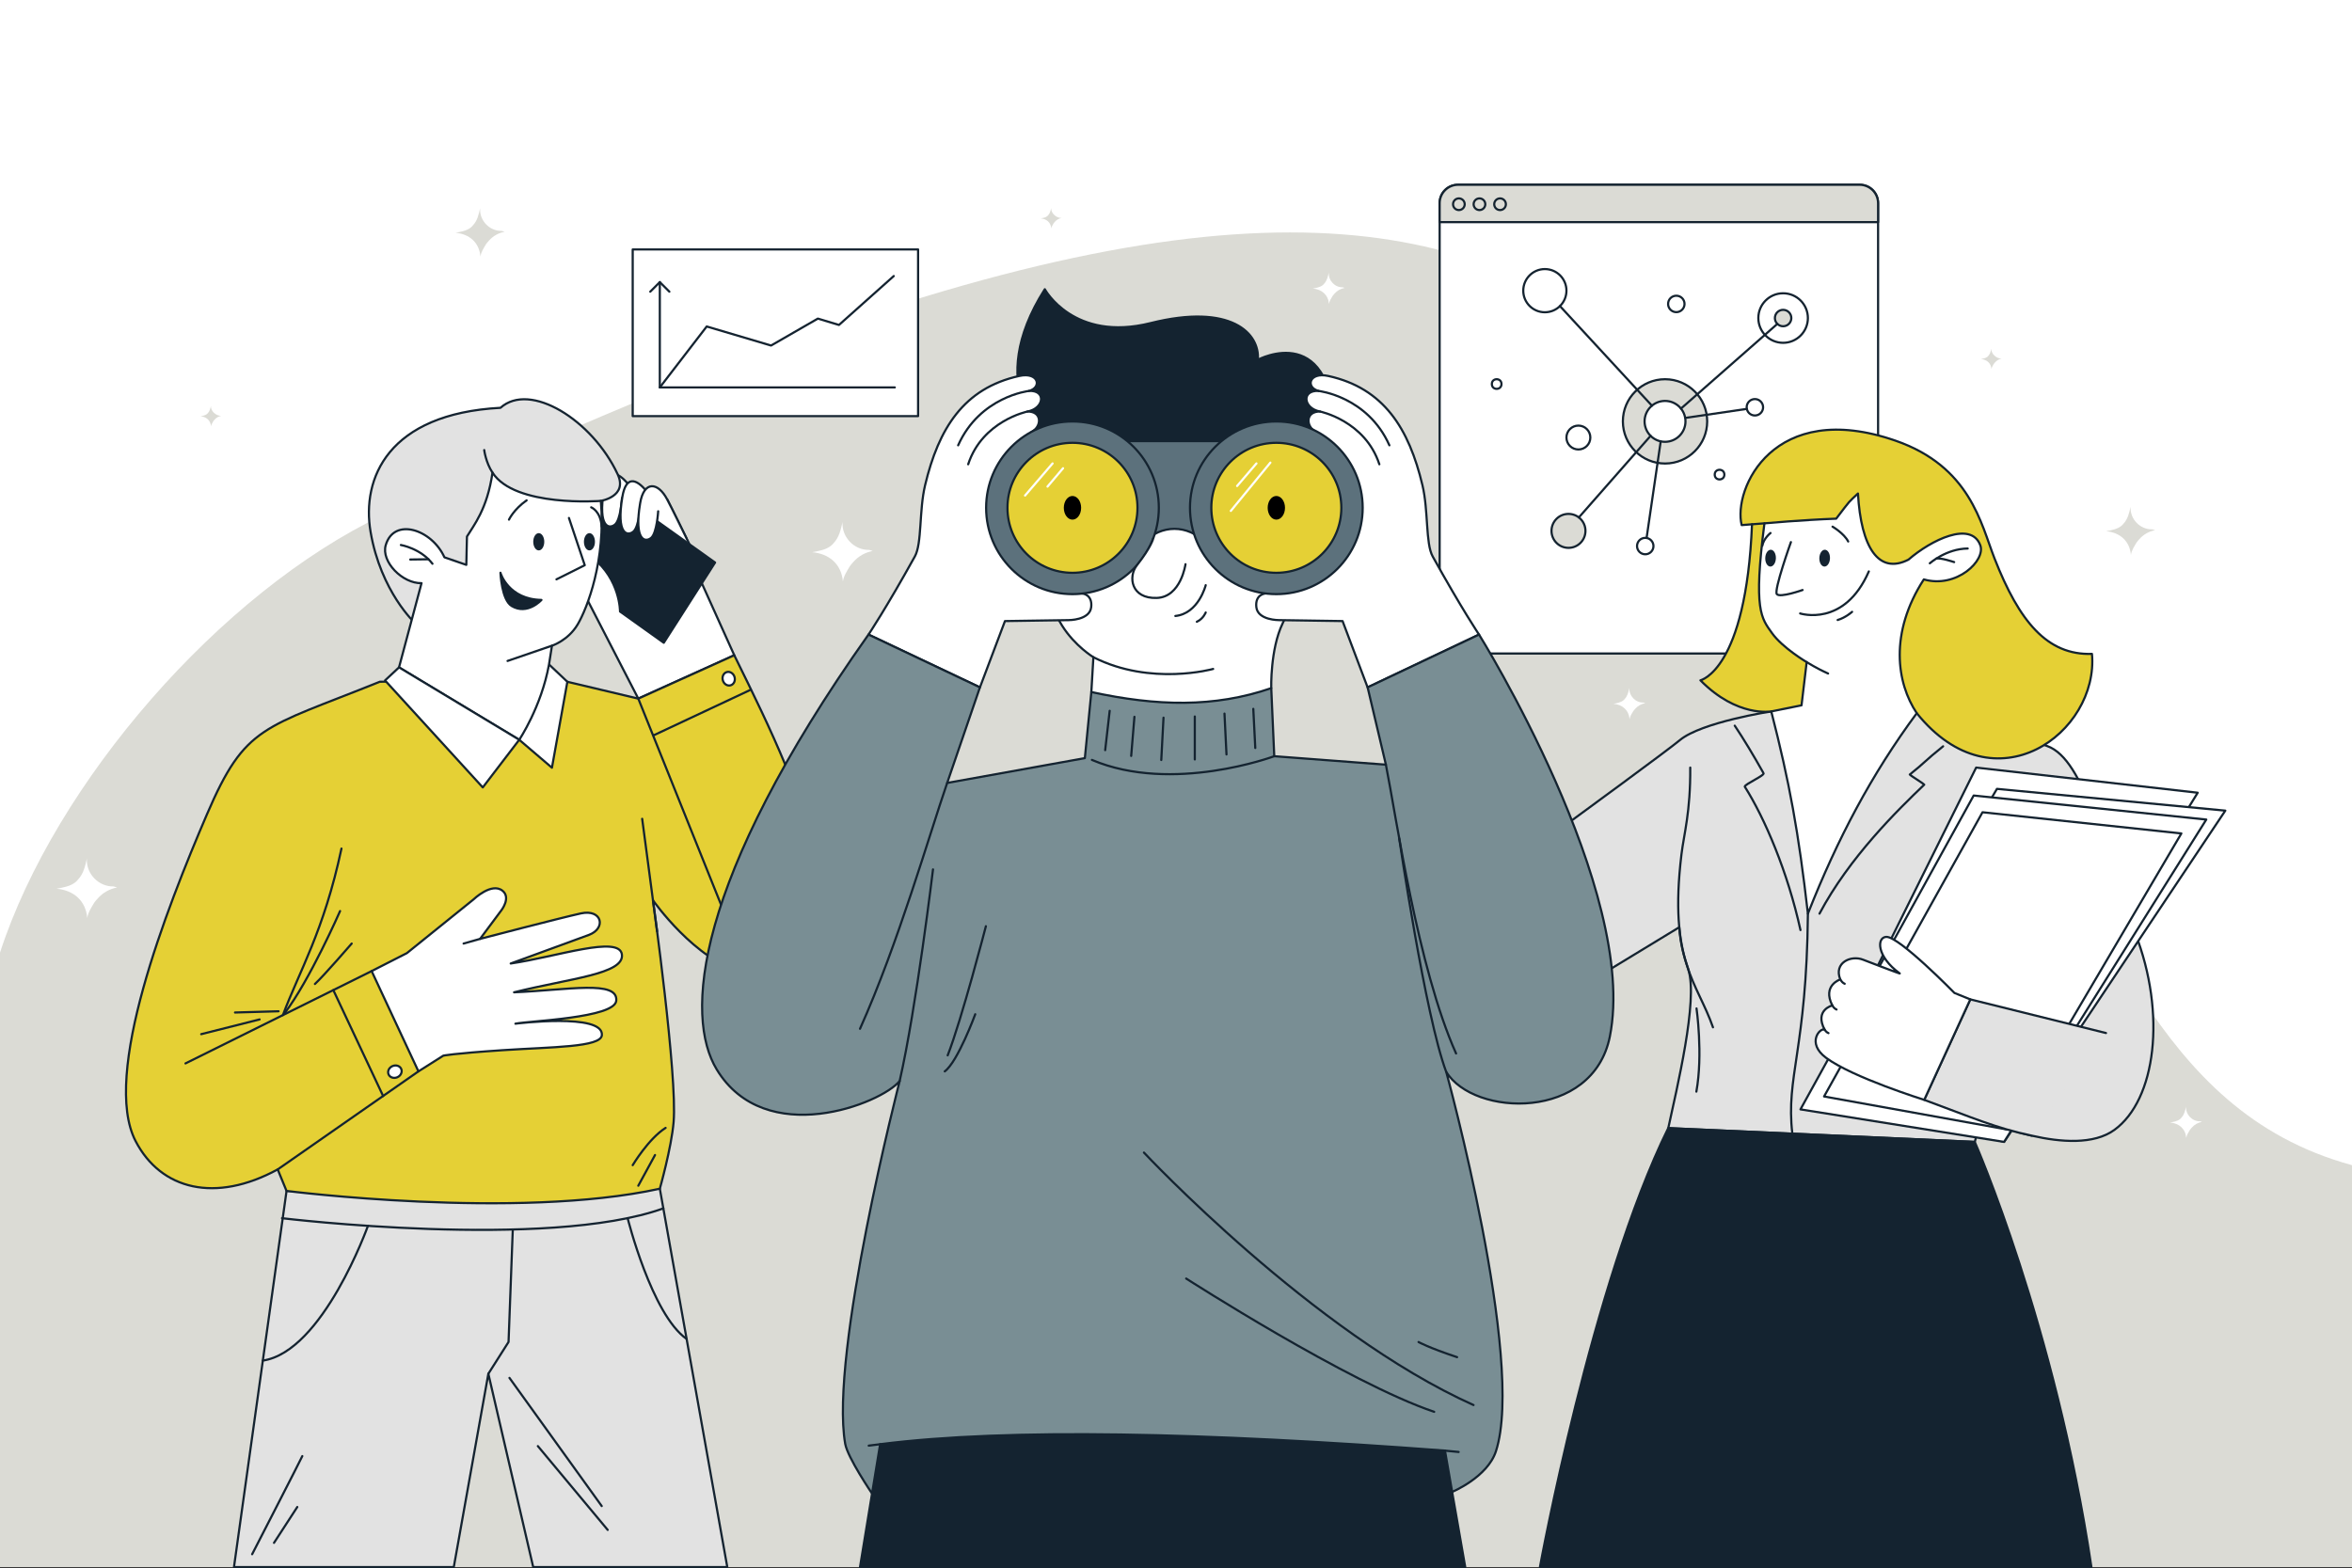
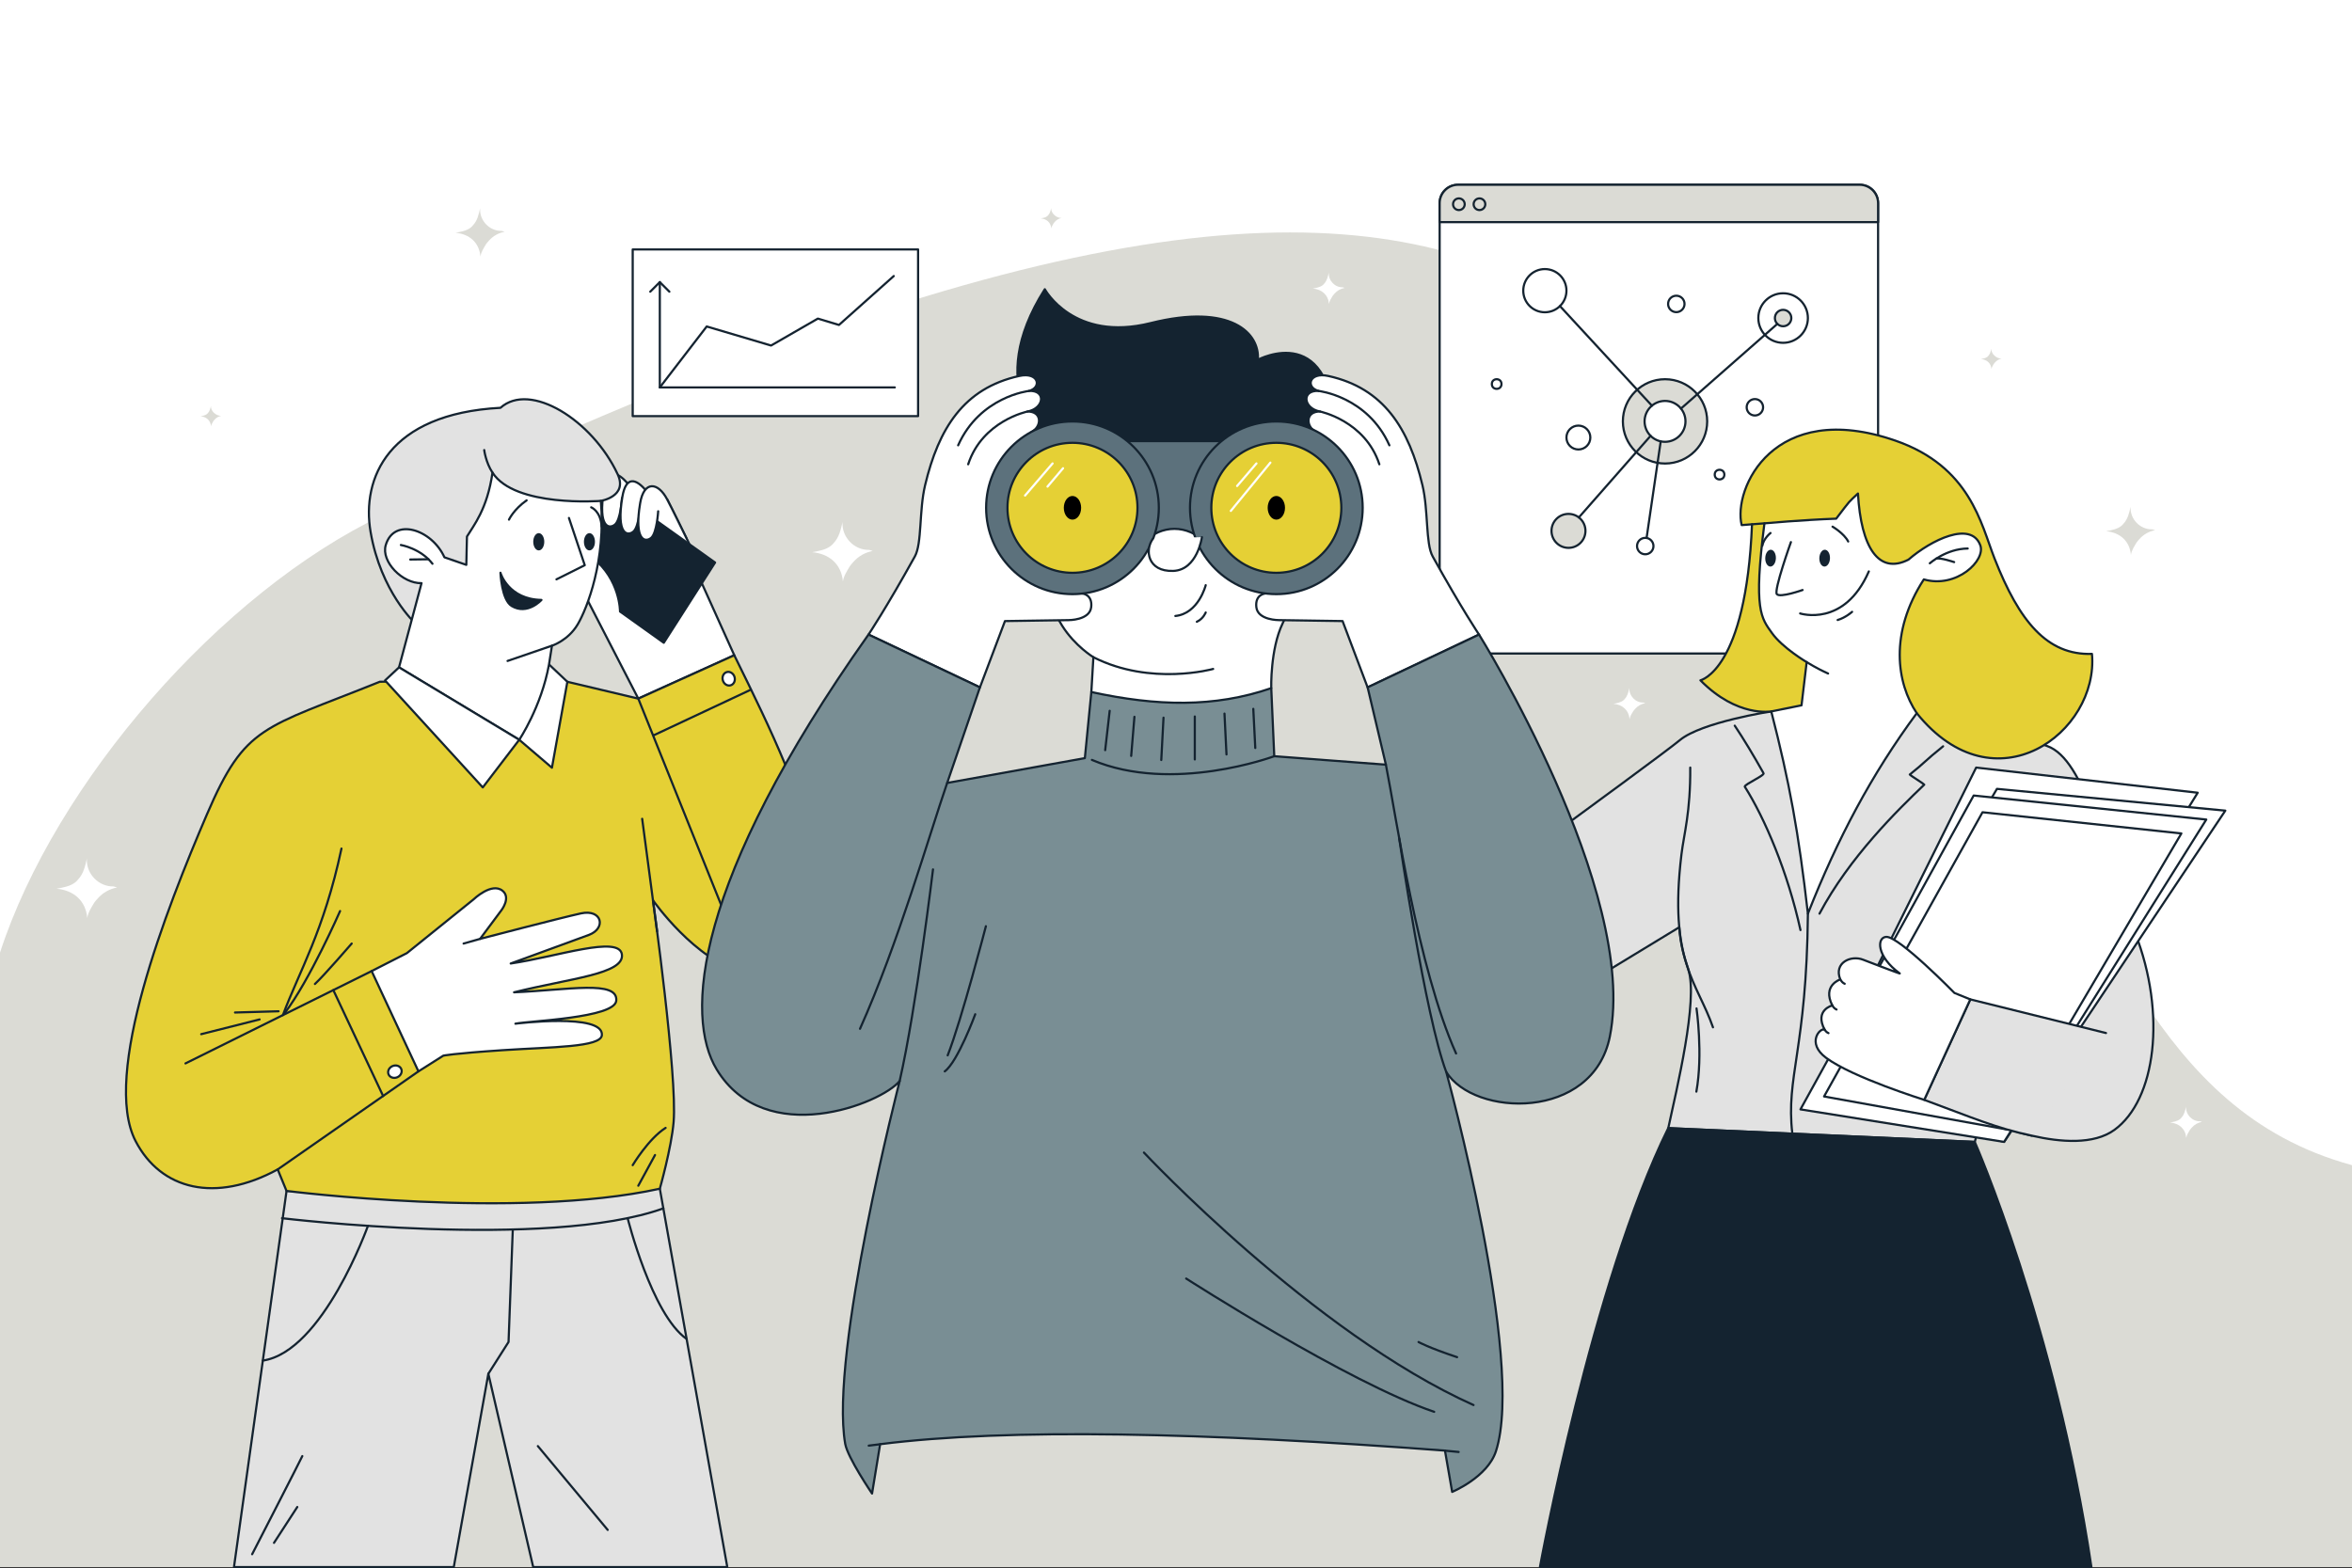
<svg xmlns="http://www.w3.org/2000/svg" id="Lager_2" data-name="Lager 2" viewBox="0 0 1620.63 1080.75">
  <rect x="0" y="0" width="1620.63" height="1080.75" fill="#333333" stroke="none" />
  <defs>
    <style> .cls-1, .cls-2 { fill: #dbdbd5; } .cls-3, .cls-4, .cls-2, .cls-5, .cls-6, .cls-7, .cls-8, .cls-9, .cls-10 { stroke-linecap: round; stroke-linejoin: round; stroke-width: 1.5px; } .cls-3, .cls-2, .cls-5, .cls-6, .cls-7, .cls-8, .cls-9, .cls-10 { stroke: #142330; } .cls-3, .cls-11 { fill: #fff; } .cls-4 { stroke: #fff; } .cls-4, .cls-10 { fill: none; } .cls-5 { fill: #e5d035; } .cls-6 { fill: #798e94; } .cls-7, .cls-12 { fill: #142330; } .cls-8 { fill: #e2e2e2; } .cls-9 { fill: #5c717c; } </style>
  </defs>
  <g id="Layer_1" data-name="Layer 1">
    <rect class="cls-11" width="1620.63" height="1080" />
    <path class="cls-1" d="M1620.63,803.01c-140.32-38.35-163.61-179.46-248.32-268.92-253.86-268.08-250.33-587.44-1108.33-179.18C151.77,408.31,37.98,539.6,0,656.53v423.47h1620.63v-276.99Z" />
    <path class="cls-1" d="M1484.96,365.42c-4.17.77-7.95,2.87-10.81,6.11-.72.76-1.39,1.58-2,2.42-1.62,2.7-3.41,5.41-3.87,8.52-.82-9.72-7.64-15.52-17.16-16.37,3.51-.65,7.63-1.31,10.49-3.59.57-.46,1.09-.98,1.54-1.57,3.08-3.22,3.99-7.67,4.91-11.68-.5,8.43,6.53,15.77,14.94,15.55,1.26.35,1.96.6,1.96.6Z" />
    <path class="cls-1" d="M347.71,159.74c-4.17.77-7.95,2.87-10.81,6.11-.72.76-1.39,1.58-2,2.42-1.62,2.7-3.41,5.41-3.87,8.52-.82-9.72-7.64-15.52-17.16-16.37,3.51-.65,7.63-1.31,10.49-3.59.57-.46,1.09-.98,1.54-1.57,3.08-3.22,3.99-7.67,4.91-11.68-.5,8.43,6.53,15.77,14.94,15.55,1.26.35,1.96.6,1.96.6Z" />
    <path class="cls-11" d="M601.36,379.72c-5.15.95-9.81,3.54-13.33,7.54-.89.94-1.72,1.95-2.47,2.99-1.99,3.33-4.2,6.67-4.77,10.51-1.01-11.99-9.43-19.14-21.16-20.19,4.33-.8,9.42-1.62,12.94-4.43.7-.56,1.35-1.2,1.9-1.94,3.8-3.97,4.93-9.46,6.05-14.41-.62,10.4,8.06,19.45,18.43,19.19,1.56.44,2.41.74,2.41.74Z" />
    <path class="cls-11" d="M80.69,611.64c-5.15.95-9.81,3.54-13.33,7.54-.89.94-1.72,1.95-2.47,2.99-1.99,3.33-4.2,6.67-4.77,10.51-1.01-11.99-9.43-19.14-21.16-20.19,4.33-.8,9.42-1.62,12.94-4.43.7-.56,1.35-1.2,1.9-1.94,3.8-3.97,4.93-9.46,6.05-14.41-.62,10.4,8.06,19.45,18.43,19.19,1.56.44,2.41.74,2.41.74Z" />
    <path class="cls-11" d="M1517.23,773.17c-2.7.5-5.15,1.86-7,3.96-.47.5-.9,1.02-1.3,1.57-1.05,1.75-2.21,3.51-2.51,5.52-.53-6.3-4.95-10.06-11.12-10.61,2.27-.42,4.95-.85,6.8-2.33.37-.3.71-.63,1-1.02,1.99-2.08,2.59-4.97,3.18-7.57-.32,5.46,4.24,10.22,9.68,10.08.82.23,1.27.39,1.27.39Z" />
    <path class="cls-11" d="M1133.65,484.6c-2.7.5-5.15,1.86-7,3.96-.47.5-.9,1.02-1.3,1.57-1.05,1.75-2.21,3.51-2.51,5.52-.53-6.3-4.95-10.06-11.12-10.61,2.27-.42,4.95-.85,6.8-2.33.37-.3.71-.63,1-1.02,1.99-2.08,2.59-4.97,3.18-7.57-.32,5.46,4.24,10.22,9.68,10.08.82.23,1.27.39,1.27.39Z" />
    <path class="cls-11" d="M926.53,198.41c-2.7.5-5.15,1.86-7,3.96-.47.5-.9,1.02-1.3,1.57-1.05,1.75-2.21,3.51-2.51,5.52-.53-6.3-4.95-10.06-11.12-10.61,2.27-.42,4.95-.85,6.8-2.33.37-.3.71-.63,1-1.02,1.99-2.08,2.59-4.97,3.18-7.57-.32,5.46,4.24,10.22,9.68,10.08.82.23,1.27.39,1.27.39Z" />
    <path class="cls-1" d="M731.45,150.23c-1.76.33-3.36,1.21-4.57,2.58-.3.32-.59.67-.85,1.02-.68,1.14-1.44,2.28-1.63,3.6-.35-4.11-3.23-6.55-7.25-6.91,1.48-.27,3.22-.55,4.43-1.52.24-.19.46-.41.65-.66,1.3-1.36,1.69-3.24,2.07-4.93-.21,3.56,3.59,6.91,7.14,6.82.03,0,0,0,0,0Z" />
    <path class="cls-1" d="M1379.26,247.14c-1.76.33-3.36,1.21-4.57,2.58-.3.32-.59.67-.85,1.02-.68,1.14-1.44,2.28-1.63,3.6-.35-4.11-3.23-6.55-7.25-6.91,1.48-.27,3.22-.55,4.43-1.52.24-.19.46-.41.65-.66,1.3-1.36,1.69-3.24,2.07-4.93-.21,3.56,3.59,6.91,7.14,6.82.03,0,0,0,0,0Z" />
    <path class="cls-1" d="M152.46,286.59c-1.76.33-3.36,1.21-4.57,2.58-.3.32-.59.67-.85,1.02-.68,1.14-1.44,2.28-1.63,3.6-.35-4.11-3.23-6.55-7.25-6.91,1.48-.27,3.22-.55,4.43-1.52.24-.19.46-.41.65-.66,1.3-1.36,1.69-3.24,2.07-4.93-.21,3.56,3.59,6.91,7.14,6.82.03,0,0,0,0,0Z" />
    <polygon class="cls-8" points="312.68 1080 161.22 1080 197.44 820.76 454.65 819.24 501.13 1080 367.4 1080 336.49 946.77 312.68 1080" />
    <path class="cls-10" d="M185.22,547.01c8.67-7.54,30.93-21.93,54.06-25.83" />
    <polygon class="cls-3" points="483.63 402.07 505.95 451.59 439.81 481.47 399.28 402.83 410.17 330.39 459.72 344.19 472.85 370.72 483.63 402.07" />
    <path class="cls-7" d="M492.72,387.69l-35.35,55.29-30.14-21.53s.2-22.04-19.05-37.23l4.31-53.7,80.24,57.17Z" />
    <path class="cls-3" d="M428.59,343.18s-.89,15.01-4.81,18.3c-3.93,3.29-12.03,2.41-7.6-23.94,2.44-14.52,9.39-12.84,16.82-3.68" />
    <path class="cls-3" d="M441.25,348.04s-.89,15.01-4.81,18.3c-3.93,3.29-12.03,2.41-7.6-23.94,2.44-14.52,9.39-12.84,16.82-3.68" />
    <path class="cls-3" d="M453.51,352.36s-.89,15.01-4.81,18.3c-3.93,3.29-12.03,2.41-7.6-23.94,2.63-15.64,12.37-14.51,18.62-2.53,4.69,8.99,9.48,18.98,15.16,30.55" />
    <path class="cls-5" d="M261.77,469.82c-80.67,32.55-92.59,29.51-119.19,91.44-27.91,64.99-72.76,179.71-49.14,225.18,17.45,33.6,55.03,42.84,97.91,19.5l6.08,14.82s158.43,20.14,257.22-1.52c0,0,7.98-28.12,9.5-45.97,2.69-31.63-14.23-152.83-14.23-152.83,0,0,29.03,41.64,62.34,49.87,38.15,9.43,66.87-17.48,55.47-62.69-15.43-61.21-34.95-101.57-61.79-156.03l-66.13,29.89-52.79-12.54-125.25.89Z" />
    <polygon class="cls-3" points="380.31 529.09 357.77 509.84 378.29 457.92 390.94 469.87 380.31 529.09" />
    <path class="cls-8" d="M286.09,429.55s-23.64-21.54-30.74-62.95c-6.32-36.84,11.97-81.38,89.5-85.55,20.39-18.24,63.26,8.36,80.74,45.78,7.18,15.37-11.59,18.36-11.59,18.36l-127.91,84.35Z" />
    <path class="cls-3" d="M290.45,401.89l-15.51,58.06,82.83,49.9s15.2-22.54,20.52-51.92l2.03-12.92s11.14-3.55,17.73-14.69c6.59-11.14,19.5-44.33,15.96-85.11,0,0-59.21,4.62-74.66-19.5-3.61,25.27-13.05,36.48-17.6,44.07l-.44,19.51-15.07-5.19c-8.74-19.38-34.9-27.81-40.48-8.3-3.21,11.25,11.47,26.42,24.71,26.11Z" />
    <polyline class="cls-10" points="392.03 356.98 402.92 389.53 383.42 399.28" />
    <ellipse class="cls-12" cx="371.23" cy="373.38" rx="3.8" ry="5.95" />
    <ellipse class="cls-12" cx="406.15" cy="373.38" rx="3.8" ry="5.95" />
    <line class="cls-10" x1="349.73" y1="455.51" x2="380.31" y2="445" />
    <path class="cls-7" d="M344.85,394.72c0,.38,5.57,18.36,28.24,18.74,0,0-9.61,10.72-20.52,4.18-6.97-4.18-7.73-22.92-7.73-22.92Z" />
    <path class="cls-10" d="M276.21,375.6s13.55,2.28,21.78,12.92" />
    <line class="cls-10" x1="282.67" y1="385.6" x2="295.25" y2="385.44" />
    <path class="cls-10" d="M350.71,358.12s3.23-7.03,12.16-13.3" />
    <path class="cls-10" d="M407.35,349.64s6.55,2.47,7.21,13.3" />
    <polygon class="cls-3" points="332.65 542.68 357.77 509.84 274.94 459.94 265.3 468.94 332.65 542.68" />
    <path class="cls-3" d="M346.23,613.87c6.02,4.81-.76,13.49-.76,13.49l-14.68,19.7h0s55.06-14.39,69.43-17.55c14.7-3.23,17.65,10.32,5.57,14.8l-53.89,19.72c31.77-4.61,74.92-19.69,76.62-6.2,1.7,13.51-35.92,16.42-74.31,26.05,37.27-1.61,71.81-8.6,70.41,5.83-1.15,11.88-59.88,13.85-69.47,15.79,0,0,60.81-7.58,59.57,7.89-.67,8.39-34.2,8.1-68.39,10.38-34.49,2.3-40.87,3.77-40.87,3.77l-17.14,10.83-32.24-69.12,24.28-12.37,45.91-37.01s12.46-12.01,19.97-6Z" />
    <line class="cls-10" x1="319.44" y1="650.28" x2="330.79" y2="647.06" />
    <line class="cls-10" x1="127.81" y1="732.88" x2="256.07" y2="669.25" />
    <line class="cls-10" x1="191.36" y1="805.94" x2="288.31" y2="738.37" />
    <path class="cls-10" d="M235.29,584.82c-12.22,57.22-29.07,84.44-40.36,114.77" />
    <line class="cls-10" x1="229.67" y1="682.35" x2="263.98" y2="755.33" />
    <line class="cls-10" x1="439.81" y1="481.47" x2="497.89" y2="626.13" />
    <line class="cls-10" x1="517.2" y1="475.39" x2="450.45" y2="506.73" />
    <polyline class="cls-10" points="336.49 946.77 350.41 924.86 353.32 847.62" />
    <path class="cls-10" d="M432.47,839.53s16.53,66.33,40.64,83.24" />
    <path class="cls-10" d="M253.53,844.83s-31.02,86.76-72.44,92.86" />
    <path class="cls-10" d="M194.32,839.56s182.69,22.04,262.75-6.78" />
    <line class="cls-10" x1="442.48" y1="564.3" x2="452.75" y2="641.81" />
    <ellipse class="cls-3" cx="502.09" cy="467.76" rx="4.19" ry="4.75" transform="translate(-112.59 162.71) rotate(-16.58)" />
    <ellipse class="cls-3" cx="272.08" cy="738.6" rx="4.75" ry="4.19" transform="translate(-268.34 166.32) rotate(-23.14)" />
    <path class="cls-10" d="M234.32,627.88s-20.9,47.81-38.41,70.67" />
    <path class="cls-10" d="M242.33,650.28s-19.25,22.29-25.33,27.86" />
    <line class="cls-10" x1="138.65" y1="712.72" x2="178.88" y2="702.56" />
    <line class="cls-10" x1="161.94" y1="697.8" x2="191.94" y2="696.95" />
    <path class="cls-10" d="M435.96,803.01s10.88-18.24,22.67-25.7" />
    <line class="cls-10" x1="451.34" y1="796.02" x2="439.81" y2="817.17" />
-     <line class="cls-10" x1="351.04" y1="949.62" x2="414.61" y2="1037.95" />
    <line class="cls-10" x1="370.61" y1="996.63" x2="418.73" y2="1054.38" />
    <path class="cls-10" d="M208.31,1003.51c-.38,1.14-34.57,67.63-34.57,67.63" />
    <line class="cls-10" x1="204.84" y1="1038.6" x2="188.8" y2="1063.3" />
    <g>
      <path class="cls-3" d="M1004.43,127.34h277.21c6.87,0,12.44,5.58,12.44,12.44v310.61h-302.1V139.79c0-6.87,5.58-12.44,12.44-12.44Z" />
      <circle class="cls-2" cx="1147.28" cy="290.4" r="29.05" />
      <path class="cls-2" d="M1281.32,127.34h-276.58c-7.05,0-12.76,5.71-12.76,12.76v12.99h302.1v-12.99c0-7.05-5.71-12.76-12.76-12.76Z" />
      <circle class="cls-10" cx="1209.19" cy="280.69" r="5.66" />
      <circle class="cls-10" cx="1133.65" cy="376.34" r="5.66" />
      <circle class="cls-10" cx="1155.05" cy="209.46" r="5.66" />
      <circle class="cls-10" cx="1031.27" cy="264.67" r="3.32" />
      <circle class="cls-10" cx="1184.84" cy="327.09" r="3.32" />
      <circle class="cls-10" cx="1087.58" cy="301.54" r="8.23" />
      <circle class="cls-2" cx="1080.75" cy="365.87" r="11.7" />
      <circle class="cls-10" cx="1064.47" cy="200.32" r="14.88" />
      <circle class="cls-2" cx="1228.64" cy="219.19" r="5.66" />
      <circle class="cls-10" cx="1228.64" cy="219.19" r="17.07" />
      <circle class="cls-10" cx="1005.23" cy="140.75" r="4.02" />
      <circle class="cls-10" cx="1019.41" cy="140.75" r="4.02" />
-       <circle class="cls-10" cx="1033.6" cy="140.75" r="4.02" />
      <circle class="cls-3" cx="1147.28" cy="290.4" r="14.09" />
      <line class="cls-10" x1="1074.88" y1="210.95" x2="1138.24" y2="279.59" />
      <line class="cls-10" x1="1158.27" y1="281.58" x2="1224.67" y2="223.22" />
      <line class="cls-10" x1="1144.3" y1="304.18" x2="1134.57" y2="370.76" />
      <line class="cls-10" x1="1137.33" y1="300.37" x2="1087.89" y2="356.61" />
-       <line class="cls-10" x1="1203.64" y1="281.8" x2="1161.38" y2="287.99" />
    </g>
    <rect class="cls-3" x="435.96" y="171.91" width="196.64" height="114.87" />
    <polyline class="cls-10" points="454.64 194.43 454.64 267 616.56 267" />
    <polyline class="cls-10" points="448.06 201.01 454.64 194.43 461.23 201.01" />
    <path class="cls-8" d="M1220.47,490.29s-48.04,7.35-62.99,19.8c-16.83,14.02-215.42,157.96-215.42,157.96l35.8,79.91,179.24-108.93c.85,11.75,2.89,18.98,6.24,29.2,6.88,21.01-8.06,82.42-13.83,109.25l211.19,9.5,4.32-15.73s63.39,28.15,91.89,7.45c28.5-20.7,36.04-79.82,14.31-135.7-21.74-55.88-34.52-119.58-60.59-128.83-26.06-9.26-85.74-32.64-85.74-32.64l-57.49,66.25-46.92-57.49Z" />
    <path class="cls-5" d="M1220.47,490.29s-23.5,4.31-48.81-21.44c0,0,31.43-6.74,35.55-107.52l-7.12.56c-6.11-24.89,21.86-87.29,105.89-58.22,51.6,17.85,58.98,57.33,68.33,81.2,17.08,43.59,36.33,66.8,67.14,65.78,4.83,54.08-66.9,107.78-120.72,40.86-62.53,6.82-76.21,34.07-100.26-1.22Z" />
    <polygon class="cls-3" points="1371.62 777.69 1248.98 756 1361.65 529 1514.32 546.33 1371.62 777.69" />
    <polygon class="cls-3" points="1380.9 786.97 1253.71 751.45 1375.98 543.67 1533.34 558.67 1380.9 786.97" />
    <polygon class="cls-3" points="1380.9 786.97 1240.6 764.56 1359.95 548.26 1520.23 564.82 1380.9 786.97" />
    <path class="cls-3" d="M1325.61,399.31c-23.91,36.89-18.76,71.49-4.87,92.2-31.09,42.07-54.53,86.25-75.02,138.16-6.4-56-12.66-90.33-25.24-139.38l20.85-4.2,3.54-29.78s-16.65-9.83-23.87-19.97c-7.37-10.35-12.96-15.69-5.23-75.67,0,0,26.43-2.4,49.44-3.22,10.69-13.98,7.97-10.67,15-17.33,2.11,37.11,14.22,56.11,34.81,45.56,15.59-13.52,42.99-26.92,49.45-9.99,4.01,10.51-16.32,30.08-38.85,23.63Z" />
    <path class="cls-10" d="M1240.38,422.78s30.42,9.87,47.32-28.96" />
    <path class="cls-10" d="M1276.17,421.67s-4.48,4.03-9.96,5.62" />
    <path class="cls-10" d="M1244.86,456.31s7.19,4.52,14.77,7.86" />
    <polygon class="cls-3" points="1382.97 778.43 1256.86 755.67 1366.04 559.79 1503.06 574.39 1382.97 778.43" />
    <path class="cls-10" d="M1234.02,373.61s-11.85,33.13-9.71,35.84,17.75-2.83,17.75-2.83" />
    <path class="cls-10" d="M1262.7,362.96s7.95,4.66,10.78,10.23" />
    <path class="cls-10" d="M1329.72,388.21s11.37-10.05,26.12-10.18" />
    <path class="cls-10" d="M1219.97,367.34s-4.7,3.61-5.65,8.77" />
    <ellipse class="cls-12" cx="1257.24" cy="384.66" rx="5.8" ry="3.67" transform="translate(830.05 1628.09) rotate(-88.05)" />
    <ellipse class="cls-12" cx="1219.97" cy="384.66" rx="5.8" ry="3.67" transform="translate(794.05 1590.84) rotate(-88.05)" />
    <path class="cls-10" d="M1346.48,387.39s-9.61-3.27-12.39-2.36" />
    <path class="cls-7" d="M1441.07,1080h-379.99s35.81-195.84,88.42-302.53l211.19,9.5s55.54,126.42,80.38,293.03Z" />
    <path class="cls-8" d="M1451.12,711.95l-93.5-23.2-31.75,69.25c32.45,11.96,49.34,19.48,74.16,24.68" />
    <g>
      <path class="cls-3" d="M751.98,476.93l1.42-24s-12.75-7.69-21.57-21.75c-30.14-48.06-18.47-126.55-18.47-126.55l194.18-3.89s-.77,80.98-23.82,129.05c-8.51,17.74-7.78,44.47-7.78,44.47,0,0-68.1,57.84-123.97,2.67Z" />
      <path class="cls-7" d="M720.41,302.38s-43.26-35.72-.49-103.04c0,0,19.77,36.61,72.91,23.33,55.41-13.85,75.34,7.05,73.88,25.27,0,0,53.71-28.92,53.22,56.08-.47,82.53-199.52-1.64-199.52-1.64Z" />
      <path class="cls-3" d="M745.9,409.06l-37.01-10.49s-3.89-6.07-11.2-11.88l-7.84-46.85s9.87-34.85,22.02-42.84c5.87-3.86,6.03-13.47-3.9-13.39.03,0,.05,0,.08,0,11.67-2.31,12.76-14.89.91-14.16,9.2-2.46,6.66-13.26-6.65-10.34-38.37,8.43-55.61,36.36-64.89,75.32-4.19,17.6-2.07,40.08-7.05,49.07-20.08,36.24-31.94,53.84-31.94,53.84l76.78,36.39,17.25-45.7,43.74-.65s14.64.18,15.68-8.93c.99-8.76-5.98-9.38-5.98-9.38Z" />
      <path class="cls-3" d="M871.65,409.06l37.01-10.49s3.89-6.07,11.2-11.88l7.84-46.85s-9.87-34.85-22.02-42.84c-5.87-3.86-6.03-13.47,3.9-13.39-.03,0-.05,0-.08,0-11.67-2.31-12.76-14.89-.91-14.16-9.2-2.46-6.66-13.26,6.65-10.34,38.37,8.43,55.61,36.36,64.89,75.32,4.19,17.6,2.07,40.08,7.05,49.07,20.08,36.24,31.94,53.84,31.94,53.84l-76.78,36.39-17.25-45.7-43.74-.65s-14.64.18-15.68-8.93c-.99-8.76,5.98-9.38,5.98-9.38Z" />
      <path class="cls-10" d="M909.51,283.6s31.08,6.3,40.92,36.37" />
      <path class="cls-10" d="M908.59,269.44s33.72,3.74,48.76,37.46" />
-       <polygon class="cls-7" points="1009.61 1080 592.58 1080 612.63 957.52 988.83 960.8 1009.61 1080" />
      <path class="cls-9" d="M769.59,304.02v92.71h4.16c6.5-19.12,19.94-32.25,35.47-32.25s28.97,13.14,35.47,32.25h4.16v-92.71h-79.26Z" />
      <circle class="cls-9" cx="738.98" cy="349.97" r="59.5" />
      <circle class="cls-5" cx="738.98" cy="349.97" r="44.79" />
      <ellipse cx="738.98" cy="349.97" rx="5.97" ry="8.16" />
      <line class="cls-4" x1="725.27" y1="319.39" x2="706.31" y2="341.51" />
      <line class="cls-4" x1="732.48" y1="322.71" x2="721.79" y2="335.35" />
      <circle class="cls-9" cx="879.45" cy="349.97" r="59.5" />
      <circle class="cls-5" cx="879.45" cy="349.97" r="44.79" />
      <ellipse cx="879.45" cy="349.97" rx="5.97" ry="8.16" />
      <line class="cls-4" x1="865.74" y1="319.39" x2="852.42" y2="334.93" />
      <line class="cls-4" x1="875.34" y1="318.83" x2="848.09" y2="352.1" />
-       <path class="cls-3" d="M794.66,370.99s-1.22,5.82-11.31,18.62c-6.18,7.85-3.99,23.1,13.73,22.47,16.65-.6,19.78-23.24,19.78-23.24" />
+       <path class="cls-3" d="M794.66,370.99c-6.18,7.85-3.99,23.1,13.73,22.47,16.65-.6,19.78-23.24,19.78-23.24" />
      <path class="cls-10" d="M830.79,403.29s-4.86,19.56-20.92,21.23" />
      <path class="cls-10" d="M830.79,422.11s-1.67,4.36-6.12,6.4" />
      <path class="cls-10" d="M835.91,461.02s-42.83,12.03-82.51-8.08" />
      <path class="cls-10" d="M708.04,283.6s-31.08,6.3-40.92,36.37" />
      <path class="cls-10" d="M708.96,269.44s-33.72,3.74-48.76,37.46" />
      <path class="cls-6" d="M751.98,476.93c45.16,9.81,84.67,10.84,123.97-2.67l2.07,46.9,76.92,5.83-12.59-53.28,76.78-36.39s110.17,176.82,90.13,277.04c-11.67,58.33-93.81,55.41-112.76,24.3,0,0,54.61,198.78,34.27,261.49-5.83,17.98-30.17,28.04-30.17,28.04l-4.96-28.46c-165.43-12.45-300.73-15.64-389.19-4.41l-5.57,34s-16.82-24.68-18.5-34.27c-10.88-62.28,37.55-250.07,37.55-250.07-12.39,15.55-92.59,47.39-126.13-8.02-21.9-36.19-16.4-128.56,104.64-299.64l76.78,36.39-22.57,65.88,94.86-17.1,4.47-45.57Z" />
      <path class="cls-10" d="M652.64,539.6c-12.49,36.25-33.64,110.43-60.06,169.42" />
      <path class="cls-10" d="M954.93,527c7.05,35.24,21.93,140.04,48.36,199.04" />
      <path class="cls-10" d="M878.01,521.16s-70.11,26.13-125.64,2.55" />
      <line class="cls-5" x1="764.62" y1="489.87" x2="761.52" y2="516.98" />
      <line class="cls-5" x1="781.67" y1="494" x2="779.44" y2="520.96" />
      <line class="cls-5" x1="801.71" y1="494.6" x2="800.17" y2="523.78" />
      <line class="cls-5" x1="823.27" y1="493.78" x2="823.27" y2="523.39" />
      <line class="cls-5" x1="843.72" y1="491.8" x2="845.1" y2="519.94" />
      <line class="cls-5" x1="863.57" y1="488.53" x2="864.94" y2="515.49" />
      <path class="cls-10" d="M642.88,599.18s-11.48,95.51-22.97,145.81" />
      <path class="cls-10" d="M964.1,577.76s17.98,122.4,32.38,160.92" />
      <line class="cls-5" x1="1005.06" y1="1000.67" x2="995.62" y2="999.75" />
      <line class="cls-5" x1="598.59" y1="996.31" x2="606.44" y2="995.34" />
    </g>
    <path class="cls-3" d="M1357.62,688.75l-10.93-4.43s-38.09-39-46.95-38.64c-6.63.27-6.89,13.46,9.28,25.19.88.64-25.15-9.42-25.15-9.42-8.54-3.45-20.51,2.13-15.83,13.55,0,0-12.59,4.04-5.49,17.93,0,0-12.5,3.1-5.28,16.75-2.91-1.83-12.92,9.05,1,19.36,18.37,13.61,67.6,28.95,67.6,28.95l31.75-69.25Z" />
    <line class="cls-10" x1="1207.21" y1="361.33" x2="1215.76" y2="360.67" />
    <path class="cls-10" d="M1271.07,677.99c-1.26-.55-2.15-1.5-3.02-3" />
    <path class="cls-10" d="M1265.46,695.75c-1.26-.55-2.15-1.5-3.02-3" />
    <path class="cls-10" d="M1259.89,712.01c-1.26-.55-2.15-1.5-3.02-3" />
    <polyline class="cls-10" points="615.84 190.25 578.08 223.95 563.54 219.57 531.29 238.14 486.96 225 454.64 267" />
    <path class="cls-10" d="M1245.72,629.67c-.86,93.67-15.34,112.35-10.72,151.65" />
    <path class="cls-10" d="M1164.65,529c.22,30.79-4.34,45.65-6.05,59.78-8.91,73.69,10.8,87.89,21.71,119.22" />
    <path class="cls-10" d="M1168.98,695s4.56,31.54-.11,57.33" />
    <path class="cls-10" d="M1240.6,640.98c-8.84-40.2-24.61-77.09-38.39-98.86.12-1.8,14.34-7.88,12.89-9.33q-10.49-18.73-19.78-32.67" />
    <path class="cls-10" d="M1253.71,629.67c20.61-38.83,53.61-71.11,72.17-88.89-1.35-1.4-8.64-5.65-9.95-7,10.89-8.67,9.95-9,22.95-19.44" />
    <path class="cls-10" d="M788.22,794.33s116.38,124.33,227.1,174" />
    <path class="cls-6" d="M817.32,881.15s111.78,71.85,170.89,91.85" />
    <path class="cls-6" d="M679.32,638.33s-16.67,64.42-26.33,89" />
    <path class="cls-6" d="M671.98,699s-12,32.7-21,39.37" />
    <path class="cls-6" d="M977.44,924.89s6.5,3.75,26.56,10.44" />
    <path class="cls-10" d="M333.65,310.17s1.06,8.61,5.69,15.53" />
  </g>
</svg>